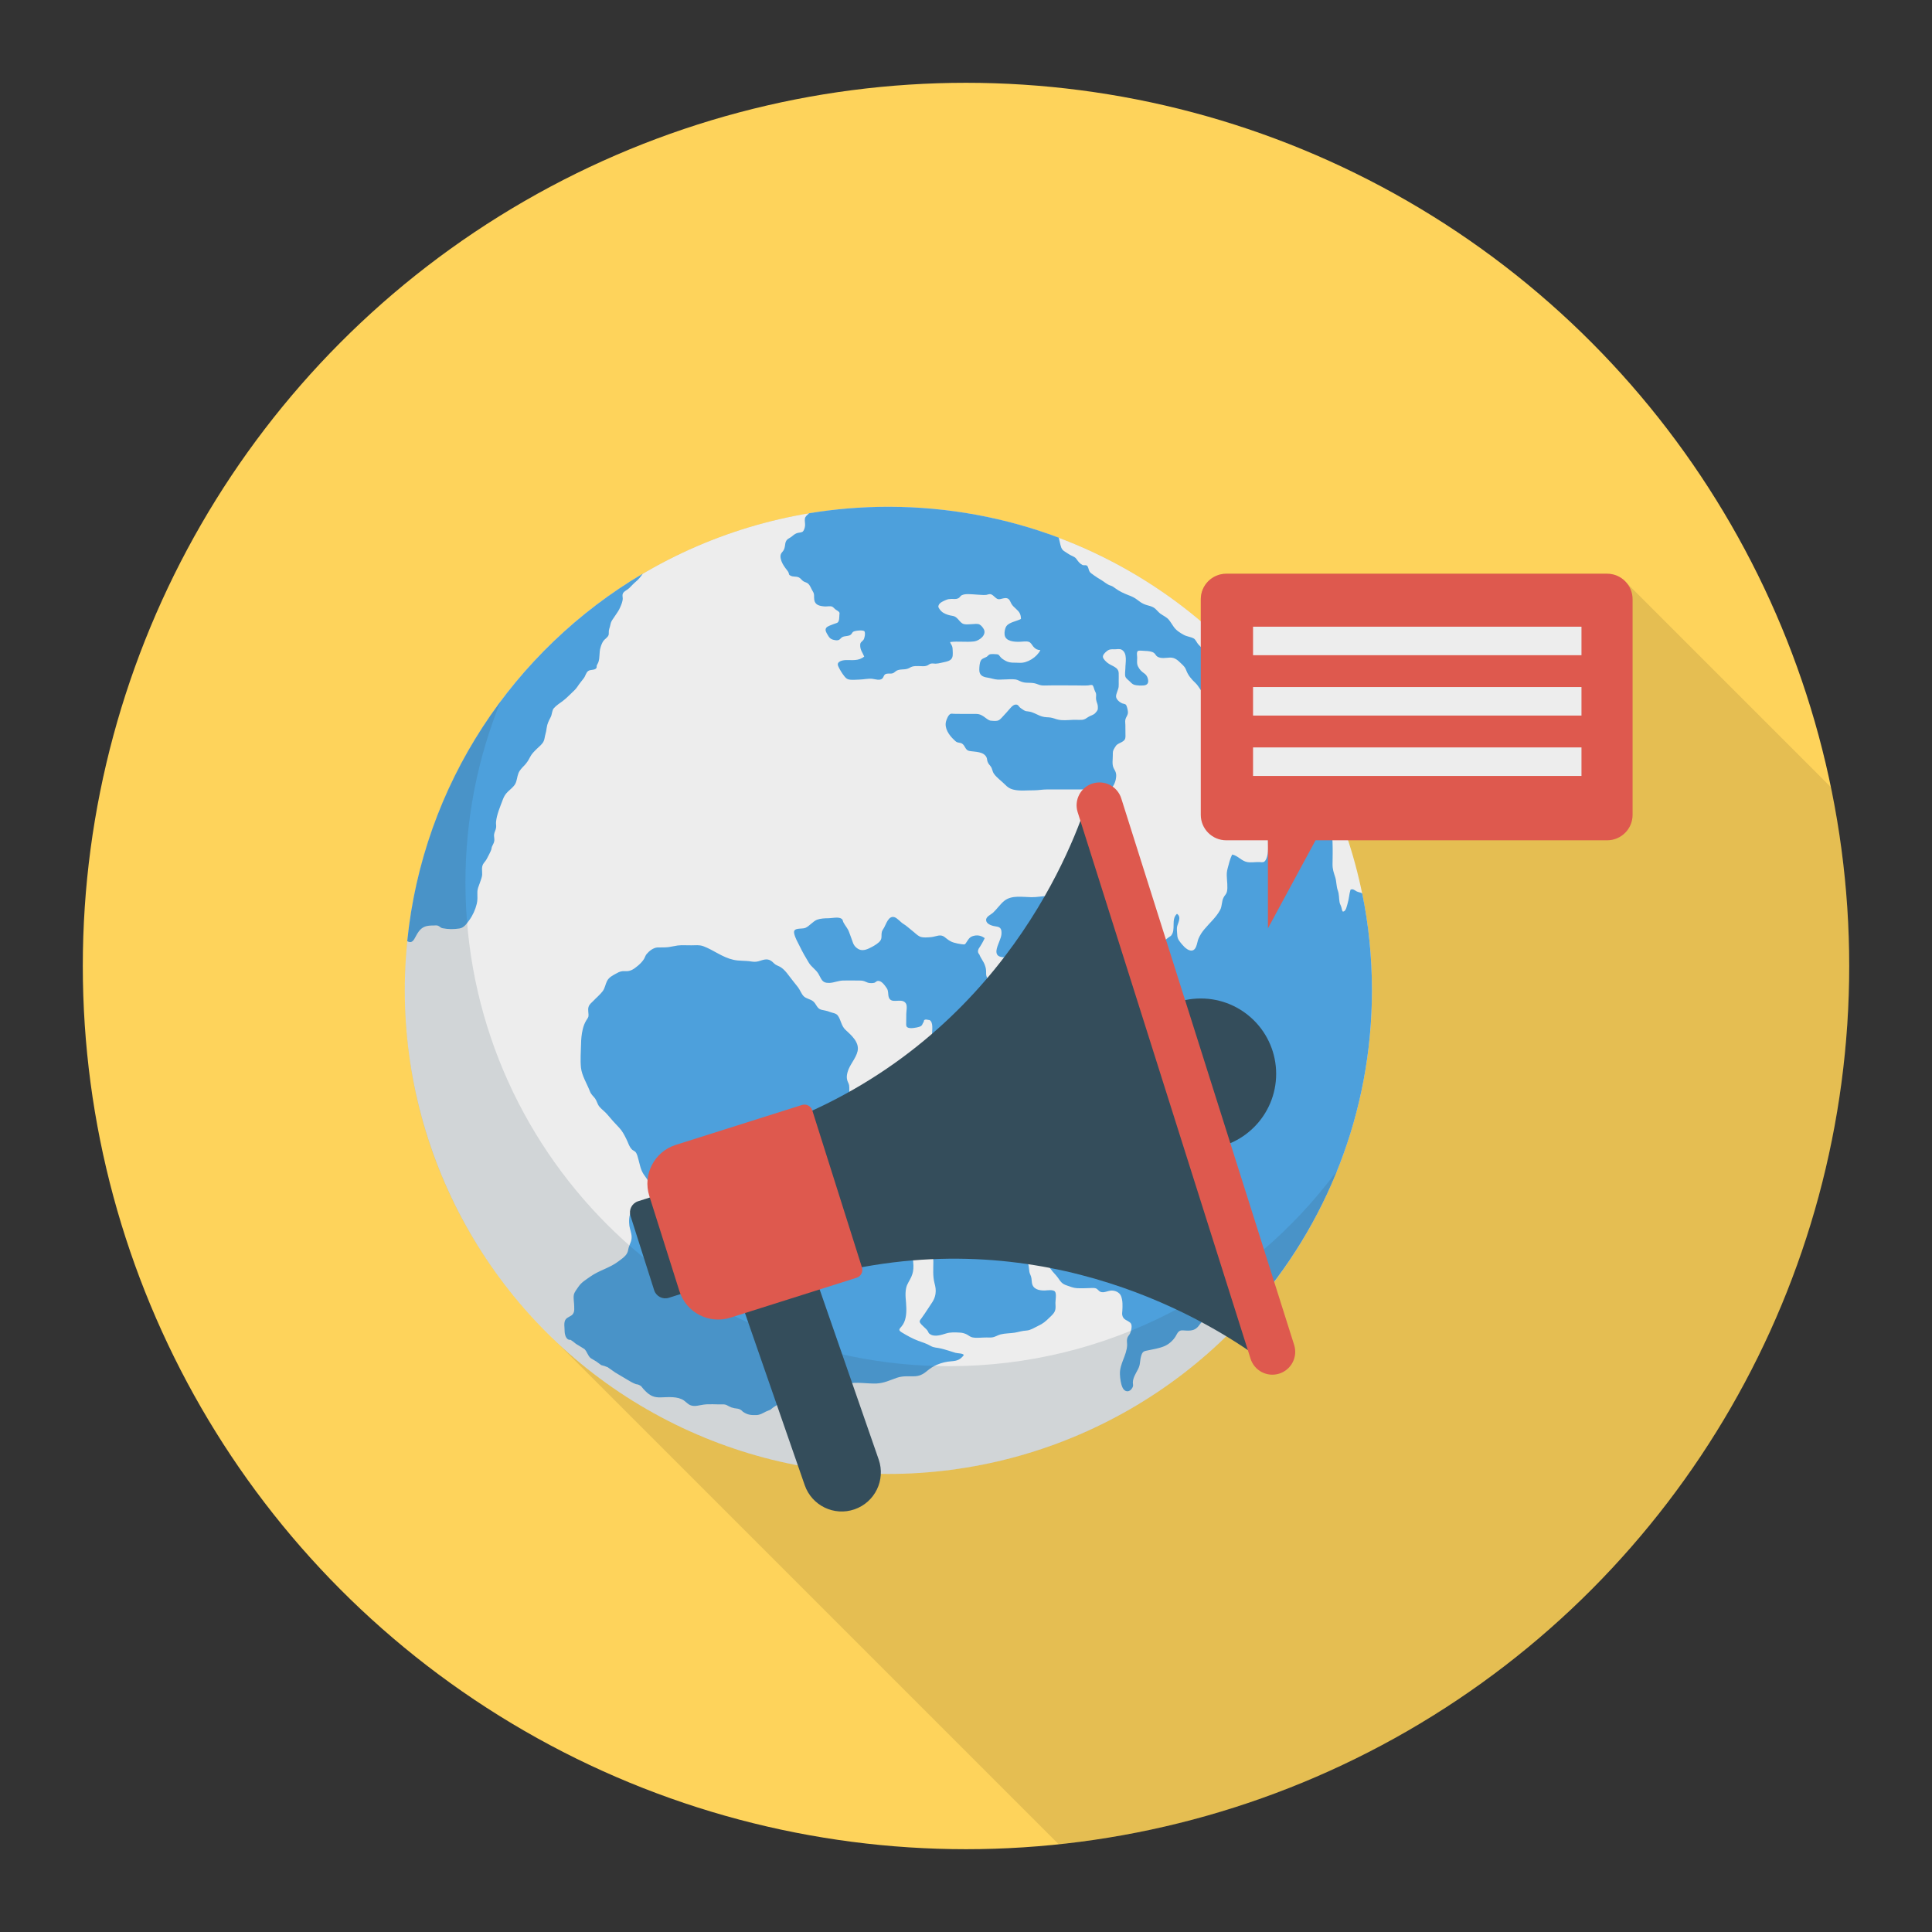
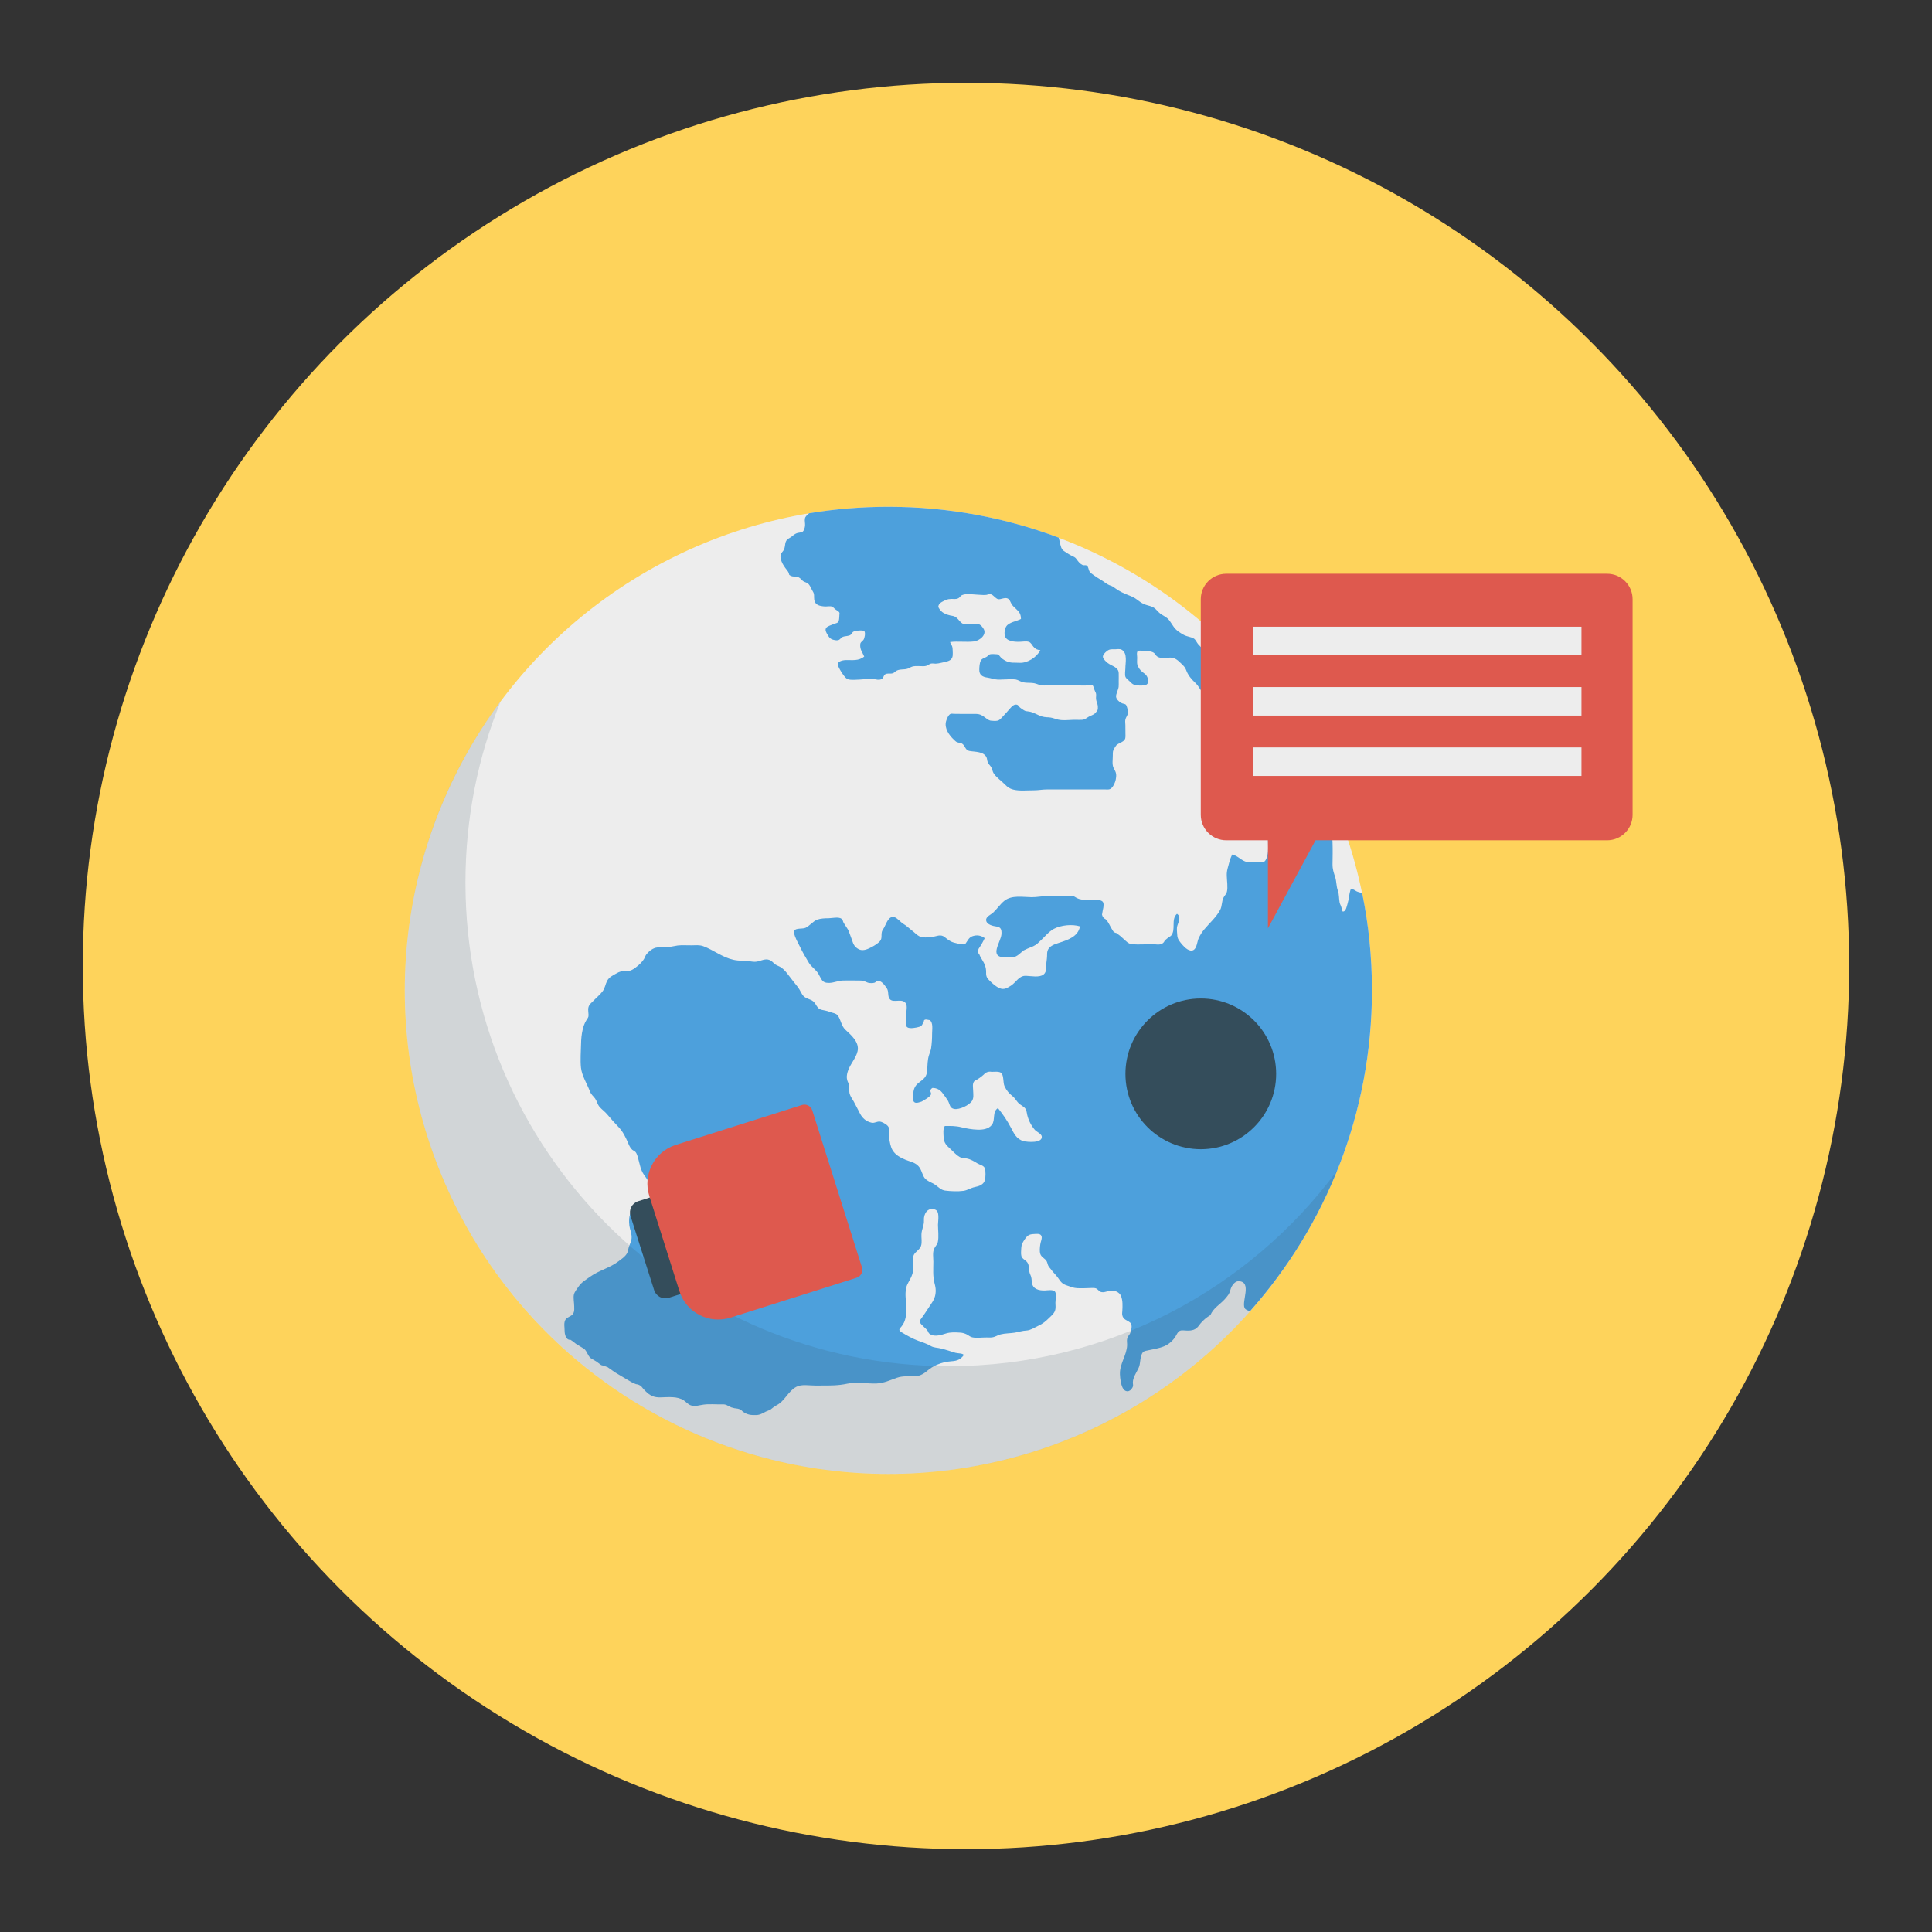
<svg xmlns="http://www.w3.org/2000/svg" enable-background="new 0 0 140 140" height="512" viewBox="0 0 140 140" width="512">
  <rect x="0" y="0" width="140" height="140" fill="#333333" stroke="none" />
  <circle cx="70" cy="70" fill="#fed35b" r="64" />
-   <path d="m132.685 57.053c.85 4.13 1.3 8.39 1.31 12.76v.37c-.09 32.99-25.15 60.11-57.28 63.46l-36.79-36.79c-6.53-6.36-10.59-15.25-10.59-25.09 0-.2.01-.39.01-.59.01-.33.01-.66.03-.99.01-.26.03-.51.04-.77.02-.29.04-.59.07-.88.01-.11.02-.22.03-.33 0 0 0 0-.01 0 .01-.1.03-.2.04-.29.01-.04.01-.08.02-.12.03-.31.07-.61.11-.92.03-.2.06-.4.09-.59.01-.11.03-.21.05-.32.05-.3.11-.6.17-.9.02-.14.04-.28.07-.42.03-.12.06-.24.08-.36.04-.19.09-.38.14-.58.04-.2.09-.4.14-.6.03-.14.07-.27.11-.4.04-.15.08-.3.12-.45.03-.11.06-.22.09-.32.04-.13.08-.26.12-.39.04-.16.09-.31.14-.47.1-.29.19-.58.29-.86.04-.12.08-.23.12-.35.04-.1.08-.2.12-.31.16-.43.33-.86.51-1.29 0 0 0 0 0-.01.03-.06.05-.13.08-.2.21-.5.44-.99.67-1.48l.01-.01c.03-.06.06-.12.09-.19.05-.11.11-.21.16-.32.15-.3.3-.59.46-.88.06-.11.11-.21.17-.31.05-.1.1-.19.16-.28.03-.07.07-.13.1-.19.12-.21.24-.4.36-.6.07-.12.14-.24.22-.36.12-.21.25-.41.38-.61.06-.11.14-.21.21-.32.02-.03.04-.07.07-.11.07-.1.13-.2.2-.31.2-.28.4-.56.6-.84.07-.1.14-.2.21-.3.03-.04.06-.08.09-.12.35-.47.71-.92 1.08-1.37.04-.06.1-.11.14-.17.36-.42.72-.84 1.1-1.24.13-.15.27-.29.41-.44.3-.31.6-.62.91-.92.16-.16.32-.31.48-.46.31-.29.62-.57.94-.85.16-.14.32-.28.47-.41.37-.31.75-.62 1.14-.91.11-.09.22-.18.33-.27.52-.38 1.04-.76 1.57-1.12.02-.01.03-.02.05-.03.51-.34 1.03-.67 1.56-.98.04-.03.07-.06.11-.07 3.65-2.15 7.72-3.67 12.06-4.38 0-.01 0-.01 0-.01.07-.01.14-.02.21-.03.2-.03.4-.06.6-.09.35-.05.7-.09 1.05-.13.19-.02.38-.04.57-.06.4-.04.8-.07 1.19-.09.15-.01.3-.02.45-.03.56-.03 1.12-.04 1.68-.04.58 0 1.16.01 1.73.04.16.01.31.02.47.03.41.03.82.06 1.22.1.22.02.43.05.64.07.34.04.69.08 1.03.13.23.03.47.07.7.11.31.06.63.11.94.17.24.05.49.1.73.15.3.07.59.13.89.21.24.06.49.12.73.18.29.08.58.17.87.25.24.07.47.14.7.21.32.1.63.21.94.32.2.07.4.13.59.21.06.02.11.03.17.06 3.79 1.43 7.26 3.49 10.29 6.06v-1.6c0-1.02.83-1.85 1.85-1.85h27.59c.54 0 1.01.23 1.35.6z" opacity=".1" />
  <circle cx="64.375" cy="71.764" fill="#ededed" r="35.042" />
  <path d="m98.711 64.741c-.031-.019-.068-.037-.099-.05-.112-.037-.204-.049-.316-.105-.137-.074-.26-.205-.434-.112-.099.322-.105.657-.205.979-.056.174-.118.626-.359.601-.068-.105-.062-.217-.105-.335-.043-.143-.105-.211-.124-.353-.049-.273-.025-.564-.124-.831-.118-.322-.087-.632-.186-.955-.112-.353-.204-.589-.198-.961.006-.515.019-1.035 0-1.55-.006-.291-.037-.682-.118-.961-.062-.217-.192-.44-.328-.614-.112-.143-.36-.273-.353-.465.26-.105.818-.223 1.215-.143-.397-1.004-.837-1.984-1.327-2.938-.298-.13-.558-.242-.756-.527-.204-.298-.298-.651-.49-.955-.112-.174-.279-.285-.415-.434-.217-.242-.36-.484-.632-.676-.304-.217-.669-.26-.979-.459-.484-.31-1.073-.806-1.246-1.364-.081-.254-.149-.471-.298-.688-.081-.124-.211-.515-.36-.552-.112.18-.05.539-.05.744.012.477.341.856.564 1.252.186.335.217.521.204.899 0 .217-.031.415.13.583.099.112.204.124.229.291.019.118-.012.211.025.335.049.161.13.279.143.459.012.248-.012.502-.012.75 0 .254.006.502.006.75-.006.242-.081.546.105.732.112.112.31.136.434.235.167.124.223.304.242.502.019.316.056.806-.025 1.103-.056.211-.254.291-.372.459-.137.192-.205.384-.223.626-.019.254.006.521.006.775 0 .298.031.614.006.911-.012.186-.099.614-.267.738-.099.074-.273.031-.378.031-.279-.006-.595.049-.862 0-.415-.074-.663-.459-1.091-.546-.155.304-.248.701-.335 1.029-.043.173-.062.322-.056.502.006.347.093.855.006 1.184-.05.174-.155.235-.236.397-.149.273-.099.62-.248.899-.291.545-.762.942-1.147 1.407-.186.223-.316.428-.428.688-.087.211-.124.682-.353.812-.285.167-.645-.18-.806-.372-.167-.198-.353-.39-.372-.663-.012-.186-.043-.428-.025-.601.031-.279.372-.738 0-.986-.459.415-.049 1.153-.434 1.593-.155.099-.31.211-.446.335-.05.13-.136.223-.267.267-.174.068-.446.006-.626.006-.484 0-.986.043-1.469.006-.285-.025-.44-.223-.645-.403-.155-.149-.322-.285-.502-.409-.124-.019-.217-.081-.273-.198-.186-.267-.26-.552-.496-.794-.149-.074-.236-.186-.273-.341.025-.174.062-.353.099-.527.031-.279.031-.453-.254-.515-.267-.062-.545-.056-.818-.05-.223 0-.446.031-.663-.037-.149-.049-.291-.124-.421-.211-.105-.019-.217-.025-.322-.012-.508-.012-1.023.006-1.537 0-.403 0-.781.093-1.19.087-.639-.006-1.438-.167-1.971.26-.304.242-.533.601-.825.868-.161.143-.514.279-.496.533.018.335.527.434.756.465.316.043.378.223.353.57-.05.564-.905 1.618.192 1.661.186.006.434.012.626-.006.335-.031.546-.316.794-.496.174-.087.341-.161.515-.229.242-.081.453-.217.632-.409.329-.285.645-.713 1.041-.924.527-.273 1.32-.353 1.891-.18-.13.744-.88.986-1.513 1.19-.428.136-.862.285-.868.794 0 .248-.025.434-.056.682-.037.273.049.62-.198.818-.298.242-.911.112-1.271.099-.521-.025-.694.453-1.097.713-.267.167-.496.322-.818.186-.285-.124-.49-.316-.713-.533-.205-.192-.279-.316-.267-.62 0-.192-.019-.322-.087-.508-.093-.279-.31-.521-.403-.787-.112-.112-.13-.254-.05-.415.167-.242.316-.502.44-.769-.223-.155-.471-.235-.756-.174-.316.068-.39.205-.558.459-.124.186-.099.192-.384.155-.174-.025-.366-.062-.533-.112-.298-.087-.446-.223-.682-.409-.298-.229-.595-.037-.936.006-.229.025-.645.062-.855-.037-.198-.093-.378-.291-.552-.422-.235-.18-.409-.36-.657-.508-.192-.118-.422-.415-.638-.477-.422-.118-.589.496-.738.756-.099.167-.167.223-.186.434-.018.186.031.329-.087.508-.112.174-.434.366-.608.459-.279.149-.62.316-.924.186-.229-.105-.39-.285-.465-.515-.081-.254-.186-.496-.273-.75-.093-.267-.279-.446-.409-.7-.043-.087-.037-.198-.136-.26-.217-.155-.682-.043-.93-.037-.273 0-.583.012-.843.105-.285.112-.546.453-.837.589-.26.118-.905-.056-.825.384.056.322.26.657.403.949.198.409.434.824.67 1.209.186.298.496.477.682.781.242.403.248.682.794.669.347-.012.657-.167 1.01-.174.341-.012.694.006 1.035 0 .18 0 .341-.006.508.056.087.031.167.081.254.105.112.031.335.043.465 0 .074-.025.149-.124.235-.13.285-.037.521.335.657.527.167.235.043.583.217.787.26.316.911-.099 1.172.322.112.186.025.558.025.756 0 .217-.006.434-.006.651 0 .105-.019.236.074.31.174.137.694.031.88-.031.242-.081.192-.192.322-.366-.012-.105.049-.161.167-.161.087.012.167.031.254.043.273.155.18.707.18.961 0 .366-.019.731-.074 1.091-.025.149-.093.304-.136.44-.136.39-.118.781-.149 1.178-.037.465-.26.601-.608.868-.316.242-.397.527-.403.917 0 .099-.025.223-.006.322.062.322.347.211.608.13.025-.012.62-.329.682-.508.006-.043.006-.081.006-.124-.081-.149-.043-.273.105-.36.322 0 .576.143.762.415.136.174.26.347.372.533.13.248.118.521.446.576.366.068 1.091-.267 1.289-.589.136-.223.087-.465.081-.725 0-.236-.081-.527.093-.713.248-.124.471-.279.676-.465.155-.173.347-.242.576-.198.186 0 .552-.05.694.087.192.186.118.694.229.942.136.304.322.527.583.731.217.174.31.422.527.583.291.223.446.229.508.614.068.446.285.899.583 1.246.105.124.477.291.502.471.074.527-1.091.409-1.32.347-.515-.143-.688-.552-.924-.992-.267-.515-.57-.948-.93-1.401-.428.26-.174.843-.434 1.203-.242.322-.688.372-1.048.359-.397-.012-.775-.081-1.166-.173-.403-.105-.787-.099-1.203-.093-.143.198-.099.57-.087.8.018.341.13.539.384.762.248.217.576.614.893.738.136.049.267.025.403.056.304.062.521.205.781.36.174.105.453.143.527.353.068.192.056.645.006.843-.087.347-.434.453-.738.515-.285.056-.533.235-.818.273-.403.056-.93.031-1.327-.019-.298-.043-.459-.229-.682-.397-.304-.217-.719-.291-.886-.645-.143-.291-.186-.589-.453-.812-.236-.204-.583-.267-.862-.384-.372-.155-.738-.353-.942-.713-.136-.242-.192-.595-.235-.868-.012-.081.025-.595-.025-.75-.074-.192-.372-.347-.545-.409-.279-.093-.44.118-.713.056-.378-.087-.651-.322-.824-.657-.155-.291-.298-.589-.459-.88-.099-.174-.235-.36-.291-.546-.056-.204-.006-.428-.043-.632-.025-.13-.105-.242-.136-.366-.056-.205-.031-.384.031-.601.149-.527.595-.961.719-1.494.149-.651-.459-1.165-.88-1.556-.31-.291-.316-.707-.552-1.029-.124-.174-.384-.186-.57-.26-.217-.093-.403-.105-.62-.161-.329-.081-.36-.422-.601-.614-.198-.161-.508-.186-.688-.372-.161-.167-.254-.44-.397-.632-.229-.298-.477-.589-.7-.893-.149-.205-.335-.422-.539-.558-.13-.087-.273-.124-.409-.211-.118-.081-.211-.211-.335-.279-.291-.18-.583-.043-.874.043-.192.05-.341.05-.539.019-.428-.074-.874-.025-1.296-.124-.806-.18-1.42-.7-2.182-.986-.298-.105-.564-.062-.874-.062-.328.006-.657-.025-.979.012-.223.031-.44.087-.663.118-.273.037-.533.012-.806.025-.298.019-.595.254-.781.477-.087.099-.124.248-.192.36-.118.186-.267.341-.446.49-.298.248-.533.415-.911.391-.26-.019-.415.031-.638.161-.267.149-.533.267-.682.552-.124.242-.149.515-.316.738-.186.248-.477.49-.688.713-.136.136-.273.235-.335.422-.074.235.025.477-.012.707-.012.068-.136.248-.161.285-.118.198-.205.428-.254.657-.081.335-.112.7-.118 1.048-.012.552-.062 1.153-.006 1.705.062.589.44 1.172.645 1.711.093.248.235.335.378.527.13.18.161.403.31.589.167.204.403.359.576.57.279.335.558.645.862.961.217.229.36.502.502.787.143.267.217.608.446.812.068.056.167.093.229.155.118.13.167.366.211.527.112.397.155.75.391 1.103.149.229.347.44.422.713.062.229.068.446.155.67.161.44.186.707-.254.967-.161.093-.347.198-.527.248-.174.043-.521-.012-.663.105-.229.174-.211.769-.174 1.023.043.273.155.514.161.793.012.322-.13.49-.211.775-.05.174-.037.279-.13.434-.136.242-.397.403-.614.57-.62.477-1.389.645-2.027 1.097-.31.223-.651.415-.862.731-.118.174-.298.391-.341.589-.049.254.025.583.025.843 0 .13.019.31-.031.434-.087.242-.279.273-.465.397-.322.217-.192.614-.198.955 0 .198.081.682.428.638.136.087.267.186.39.291.205.124.409.248.608.372.205.186.242.477.459.663.143.081.279.161.415.248.118.087.235.174.353.26.161.037.316.087.471.155.18.124.359.254.539.378.285.167.558.335.843.502.204.124.44.267.669.347.143.012.267.062.378.155.093.124.192.242.304.347.341.341.632.471 1.11.453.527-.012 1.215-.093 1.674.223.161.112.316.298.515.36.298.099.62-.019.905-.056.453-.062.924-.006 1.382-.019.298-.012.36.112.632.217.149.049.298.081.459.093.149.025.279.099.384.223.329.229.595.254.98.242.291-.019.415-.118.676-.248.112-.043.217-.093.329-.136.143-.124.298-.236.459-.329.583-.285.825-1.011 1.42-1.327.384-.211.924-.099 1.339-.099.161.006.322 0 .484 0 .645 0 1.221.006 1.854-.13.694-.155 1.438.006 2.145-.019.545-.025.98-.242 1.475-.415.409-.136.769-.105 1.184-.105.44 0 .688-.13 1.01-.397.229-.186.44-.329.719-.446.353-.149.657-.217 1.041-.248.409-.031.632-.105.893-.446-.043-.136-.459-.124-.608-.167-.341-.105-.688-.223-1.041-.31-.285-.074-.508-.043-.762-.192-.273-.161-.589-.26-.887-.366-.428-.161-.812-.378-1.203-.614-.26-.167-.186-.223-.006-.434.304-.36.353-.88.341-1.339-.006-.502-.118-.948-.012-1.438.062-.298.248-.527.372-.806.124-.285.161-.502.155-.825-.006-.242-.081-.57.037-.787.13-.235.409-.353.508-.62.099-.273.019-.583.037-.868.019-.36.198-.632.18-.998-.031-.465.267-.973.806-.781.36.124.211.794.211 1.103 0 .384.074.868-.012 1.252-.043.192-.192.31-.267.484-.124.273-.056.632-.056.93 0 .521-.049 1.041.081 1.55.074.273.118.508.074.794-.068.453-.316.7-.545 1.072-.149.242-.316.465-.477.7-.037.056-.13.143-.124.229.012.136.235.316.328.409.093.093.186.161.254.273.081.143.05.161.198.248.322.198.812.031 1.134-.068.304-.099.67-.081.986-.062.167.006.316.043.471.112.143.062.285.198.428.229.304.074.756.006 1.054.012.13 0 .26.012.391-.006.223-.025.403-.161.62-.217.322-.081.688-.074 1.017-.124.298-.05.564-.143.862-.155.291-.019.564-.205.824-.329.378-.174.558-.335.843-.614.167-.161.36-.322.415-.558.043-.161.012-.341.012-.508 0-.186.093-.651-.031-.812-.124-.167-.583-.087-.744-.081-.409.006-.868-.087-.93-.577-.025-.242-.019-.372-.124-.595-.124-.26-.043-.57-.18-.818-.118-.217-.397-.273-.459-.514-.043-.161-.012-.415-.006-.589.012-.242.105-.397.242-.601.192-.291.322-.384.657-.397.161-.006.459-.062.552.118.093.174-.056.453-.074.632-.031.211-.062.49 0 .688.074.248.347.322.465.539.062.118.062.248.143.372.043.074.118.136.167.211.149.217.341.378.496.595.198.279.285.453.651.57.242.081.477.186.738.198.341.018.688 0 1.029-.012.124 0 .217-.012.335.025.143.049.205.198.347.254.254.093.502-.081.775-.093.279-.012.595.124.707.397.13.329.112.719.093 1.06-.006.118-.025.205-.006.316.068.359.366.359.589.564.167.155.062.564-.019.762-.068.149-.167.192-.211.372-.043.161 0 .335-.006.49-.031.744-.552 1.351-.521 2.108.012.298.062.682.186.955.155.347.515.378.713.019.093-.167.037-.229.037-.384 0-.18.068-.36.143-.521.155-.335.335-.533.372-.905.018-.18.049-.397.112-.576.093-.254.198-.273.453-.322.391-.081.825-.149 1.196-.304.329-.136.639-.415.818-.707.155-.267.217-.471.558-.44.341.025.713.056.973-.174.112-.087.192-.223.279-.329.217-.254.434-.434.713-.601.223-.521.682-.756 1.048-1.159.099-.118.186-.211.273-.341.112-.186.13-.397.229-.583.093-.167.291-.397.521-.378.955.062.186 1.451.409 1.94.056.124.242.211.409.217 5.486-6.187 8.821-14.32 8.821-23.241-0-2.405-.242-4.755-.707-7.024z" fill="#4da0dc" />
  <path d="m90.485 49.225c-.161-.056-.304-.18-.465-.217-.124-.025-.26.012-.384-.031-.161-.056-.211-.161-.304-.291-.18-.242-.484-.384-.484-.701-.006-.136-.037-.335-.012-.465.031-.149.167-.229.205-.372-.112-.217-.738-.099-.93-.031-.198.068-.347.161-.57.118-.285-.062-.533-.359-.725-.564-.099-.118-.174-.322-.31-.403-.217-.124-.496-.136-.719-.26-.285-.155-.57-.335-.75-.608-.112-.155-.205-.322-.329-.477-.174-.217-.428-.304-.645-.471-.124-.099-.223-.229-.341-.335-.254-.223-.533-.211-.831-.347-.186-.081-.322-.186-.484-.31-.192-.149-.378-.235-.608-.322-.353-.136-.67-.279-.973-.502-.13-.093-.205-.155-.335-.198-.279-.081-.459-.273-.7-.415-.186-.112-.347-.205-.521-.335-.143-.118-.267-.155-.341-.322-.049-.105-.074-.341-.186-.39-.093-.043-.198.012-.304-.037-.198-.099-.304-.248-.428-.422-.112-.155-.204-.173-.366-.254-.174-.081-.329-.198-.49-.298-.273-.155-.285-.397-.36-.688-.025-.105-.05-.211-.074-.316-3.843-1.444-8.003-2.238-12.349-2.238-1.959 0-3.874.161-5.747.471-.006.012-.018.025-.031.037-.124.118-.236.18-.267.359-.025.161.025.335.012.496-.012.136-.068.372-.192.453-.093.056-.298.056-.409.099-.149.056-.273.161-.39.26-.118.093-.267.136-.353.26-.087.124-.099.279-.118.428-.031.186-.081.298-.205.434-.167.186-.124.409-.043.645.087.235.248.459.403.651.105.137.093.124.136.254.043.105-.019.056.093.13.217.143.496.019.707.192.093.074.155.173.26.235.093.056.18.068.273.124.198.112.285.434.409.62.124.198.062.353.093.576.05.391.372.465.738.496.167.019.391-.043.552.012.068.019.204.174.223.186.081.068.267.149.31.248.025.043 0 .137 0 .174-.012.143.006.434-.124.546-.043.037-.211.081-.254.099-.149.068-.49.155-.577.291-.112.155.012.347.093.484.124.217.217.341.484.391.105.025.242.043.347-.006.105-.056.161-.174.273-.217.099-.043.223-.049.329-.068.099-.018.192-.031.267-.105.062-.05.093-.149.155-.192.118-.093.775-.161.831-.025.068.143.006.496-.087.614-.118.143-.223.155-.229.353-.012.366.161.533.291.849-.409.335-.856.242-1.333.254-.155.006-.353.037-.477.13-.143.105-.118.229-.049.366.099.211.254.465.397.645.081.105.174.217.304.254.235.068.564.025.806.019.316-.006.62-.087.936-.056.217.025.558.155.738-.031.074-.074.093-.211.174-.279.087-.074.211-.068.316-.068.211.006.291-.006.446-.149.26-.223.62-.099.917-.217.105-.037.18-.099.291-.136.149-.049.298-.043.453-.043.236 0 .477.05.694-.062.081-.043.13-.099.223-.118.105-.025.229.006.341.006.143-.006.26-.031.397-.062.229-.062.477-.074.669-.211.217-.155.174-.44.167-.688-.006-.105-.006-.192-.037-.291-.037-.118-.124-.205-.149-.316.57-.074 1.159.025 1.736-.043.384-.05.924-.465.707-.886-.074-.13-.186-.279-.322-.347-.161-.074-.384-.019-.558-.019-.204.006-.496.056-.682-.056-.254-.167-.366-.502-.707-.546-.223-.031-.453-.099-.657-.217-.118-.068-.217-.174-.291-.285-.087-.13-.105-.167-.043-.298.087-.174.341-.273.508-.347.155-.068.248-.074.415-.081.149 0 .31.031.453-.031.118-.05.124-.093.211-.18.211-.211.825-.118 1.097-.105.248.006.508.05.75.025.087-.012.192-.062.279-.056.155.012.267.149.372.236.118.099.186.155.341.13.167-.031.329-.105.508-.068.198.05.242.26.329.409.093.155.211.248.335.366.248.223.347.384.353.725-.316.173-.862.235-1.06.533-.105.155-.149.434-.124.614.056.477.694.521 1.079.508.198 0 .465-.056.657 0 .18.056.235.223.347.353.149.174.291.242.508.254-.254.508-.942.955-1.519.917-.341-.025-.663.037-.986-.136-.173-.093-.322-.186-.44-.347-.068-.093-.087-.124-.211-.136-.099-.012-.415-.031-.521.012-.074.031-.136.118-.198.161-.149.099-.36.118-.446.298-.087.174-.099.434-.105.626-.012.415.235.545.595.595.248.037.484.13.731.143.124.012.254-.006.378-.006.298 0 .651-.049.942 0 .161.031.285.124.446.174.198.068.384.062.601.068.217.006.353.031.564.112.155.062.273.081.44.081.762-.018 1.525-.006 2.288-.006.298 0 .601.018.899 0 .087-.006.254-.068.329-.006.074.074.112.304.161.397.062.124.099.186.093.322-.006.118-.019.229.006.347.025.155.112.298.118.459.012.267-.012.285-.192.49-.124.137-.341.174-.502.279-.155.099-.248.186-.44.204-.149.012-.291.006-.44 0-.335-.006-.682.043-1.017.025-.18-.006-.39-.056-.558-.118-.198-.068-.353-.087-.552-.093-.26-.012-.459-.081-.682-.192-.217-.105-.465-.217-.707-.236-.161-.006-.229-.05-.366-.143-.062-.043-.136-.087-.198-.143-.031-.031-.118-.155-.167-.18-.217-.093-.403.099-.533.248-.204.229-.397.459-.614.682-.099.099-.173.186-.316.217-.13.025-.353.012-.49-.006-.186-.037-.322-.186-.484-.291-.192-.13-.341-.198-.57-.198h-1.06c-.18 0-.366 0-.545-.006-.062 0-.174-.025-.229 0-.167.056-.291.384-.335.533-.143.508.217 1.017.57 1.345.062.056.13.136.217.174.112.05.254.037.36.099.248.149.229.484.539.539.397.074 1.06.025 1.252.484.037.087.031.198.068.291.05.143.13.223.223.341.13.167.112.359.242.539.211.298.545.521.8.781.174.18.341.298.583.36.471.124 1.029.05 1.506.056.322 0 .62-.062.948-.062h4.222c.18 0 .304.031.44-.087.167-.149.273-.403.322-.614.025-.124.043-.267.031-.397-.019-.18-.099-.291-.18-.446-.136-.273-.056-.651-.062-.955 0-.242 0-.304.13-.515.043-.056.062-.105.105-.161.136-.161.347-.198.515-.322.186-.136.173-.285.167-.496-.006-.223-.006-.446-.006-.676 0-.112-.025-.248-.006-.36.043-.254.229-.36.186-.639-.006-.068-.062-.397-.155-.484-.043-.043-.223-.068-.26-.087-.18-.081-.428-.279-.44-.49-.012-.192.161-.496.186-.7.012-.13.006-.267.006-.397 0-.192.006-.397 0-.595-.006-.453-.502-.508-.806-.75-.112-.087-.298-.26-.335-.409-.037-.167.161-.347.285-.446.18-.143.322-.136.533-.13.167.006.39-.056.539.031.44.248.267.948.267 1.351 0 .167-.056.453.006.614.056.136.248.26.347.366.136.143.229.217.44.242.155.025.335.031.496.018.211-.012.366-.093.366-.316-.006-.217-.105-.44-.285-.558-.205-.143-.329-.267-.446-.49-.112-.204-.068-.428-.068-.657 0-.112-.062-.397.05-.477.087-.056.434-.006.527-.006.186.006.453.025.62.13.118.074.155.217.26.279.254.167.626.087.911.074.366-.012.576.192.831.44.149.143.279.26.347.459.136.378.378.663.67.936.267.254.39.583.645.849.18 0 .235.062.415.056.31-.006.36.037.508.304.068.13.161.248.267.347.043.062.087.13.124.192.205.112.471-.242.558-.384.112-.167.13-.304.136-.502 0-.112-.068-.366-.031-.453.136-.335.794-.304 1.066-.291.136 0 .421.074.49-.081-.093-.167-.136-.235-.316-.298z" fill="#4da0dc" />
-   <path d="m29.51 68.2c.217.124.366.081.508-.149.112-.186.192-.372.322-.546.285-.39.614-.44 1.072-.44.099 0 .217-.025.316.012.136.043.192.161.347.186.409.081.812.081 1.215.019.341-.056.514-.335.713-.601.254-.347.446-.769.546-1.19.062-.254.05-.515.043-.769-.006-.329.087-.471.186-.762.056-.186.149-.384.161-.57.012-.26-.062-.533.068-.769.081-.143.204-.248.273-.397.105-.204.236-.434.316-.645.025-.074.025-.161.056-.235.062-.149.149-.254.167-.421.019-.143-.031-.298-.018-.44.018-.18.13-.341.149-.521.019-.13-.019-.267-.006-.397.05-.545.304-1.116.49-1.618.093-.248.192-.409.384-.595.174-.167.403-.335.521-.552.124-.229.13-.521.229-.769.099-.242.267-.397.446-.583.167-.18.285-.366.397-.589.124-.248.304-.409.502-.608.173-.167.397-.335.49-.558.068-.149.068-.322.118-.477.049-.161.068-.304.093-.465.037-.298.155-.527.291-.787.105-.198.087-.484.229-.645.167-.198.446-.372.651-.527.235-.174.434-.384.645-.583.155-.149.298-.273.415-.453.143-.223.304-.403.459-.614.124-.155.155-.403.322-.521.174-.124.508-.031.601-.235.019-.043 0-.099.012-.143.025-.081.087-.161.118-.248.124-.341.05-.713.155-1.06.043-.161.118-.353.211-.49.105-.143.316-.254.378-.428.025-.087.006-.229.019-.322.019-.118.056-.205.087-.322.043-.186.062-.316.18-.477.081-.124.167-.242.248-.366.112-.167.223-.322.298-.508.087-.198.192-.434.192-.657 0-.118-.043-.248.012-.36.081-.173.322-.254.453-.384.167-.161.304-.322.483-.471.205-.167.36-.366.502-.577-9.354 5.524-15.919 15.275-17.066 26.625z" fill="#4da0dc" />
  <g fill="#344d5b">
    <path d="m96.898 84.822c-5.166 12.883-17.782 21.983-32.518 21.983-19.356 0-35.044-15.688-35.044-35.044 0-7.857 2.577-15.104 6.943-20.943-1.65 4.062-2.551 8.491-2.551 13.137 0 19.343 15.688 35.044 35.031 35.044 11.537 0 21.767-5.572 28.139-14.178z" opacity=".15" />
-     <path d="m61.923 109.371h-0c-1.48.514-3.096-.27-3.61-1.75l-4.845-13.957 5.36-1.86 4.845 13.957c.514 1.48-.27 3.096-1.75 3.61z" />
    <path d="m48.498 86.328-2.259.719c-.445.142-.691.618-.55 1.063l1.714 5.383c.142.445.618.691 1.063.55l2.259-.719c.445-.142.691-.618.55-1.063l-1.714-5.383c-.142-.445-.618-.691-1.063-.55z" />
    <circle cx="87.014" cy="77.815" r="5.461" />
-     <path d="m92.024 97.404-5.711-18.054-.755-2.388-5.92-18.714c-.224.103-.466.168-.715.18-.085.004-.165-.008-.246-.018-1.618 4.766-7.682 18.681-24.6 23.887l1.33 4.203.755 2.388 1.329 4.203c15.961-5.187 28.449 1.646 33.166 4.899.348-.374.852-.587 1.366-.586z" />
  </g>
-   <path d="m79.172 56.775c-.872.276-1.356 1.207-1.08 2.079l12.528 39.604c.276.872 1.207 1.356 2.079 1.08.872-.276 1.356-1.207 1.08-2.079l-12.528-39.604c-.276-.872-1.207-1.356-2.079-1.08z" fill="#de594e" />
  <path d="m52.929 95.483 9.143-2.892c.314-.099.488-.435.389-.749l-3.6-11.382c-.099-.314-.435-.488-.749-.389l-9.143 2.892c-1.551.49-2.41 2.145-1.919 3.696l2.184 6.904c.49 1.551 2.145 2.41 3.696 1.919z" fill="#de594e" />
  <path d="m116.457 41.575h-27.597c-1.02 0-1.847.827-1.847 1.847v15.623c0 1.02.827 1.847 1.847 1.847h3.019v6.38l3.451-6.38h21.127c1.02 0 1.847-.827 1.847-1.847v-15.623c0-1.02-.827-1.847-1.847-1.847z" fill="#de594e" />
  <g fill="#ededed">
    <path d="m90.801 45.413h23.799v2.066h-23.799z" />
    <path d="m90.801 49.787h23.799v2.066h-23.799z" />
    <path d="m90.801 54.161h23.799v2.066h-23.799z" />
  </g>
</svg>